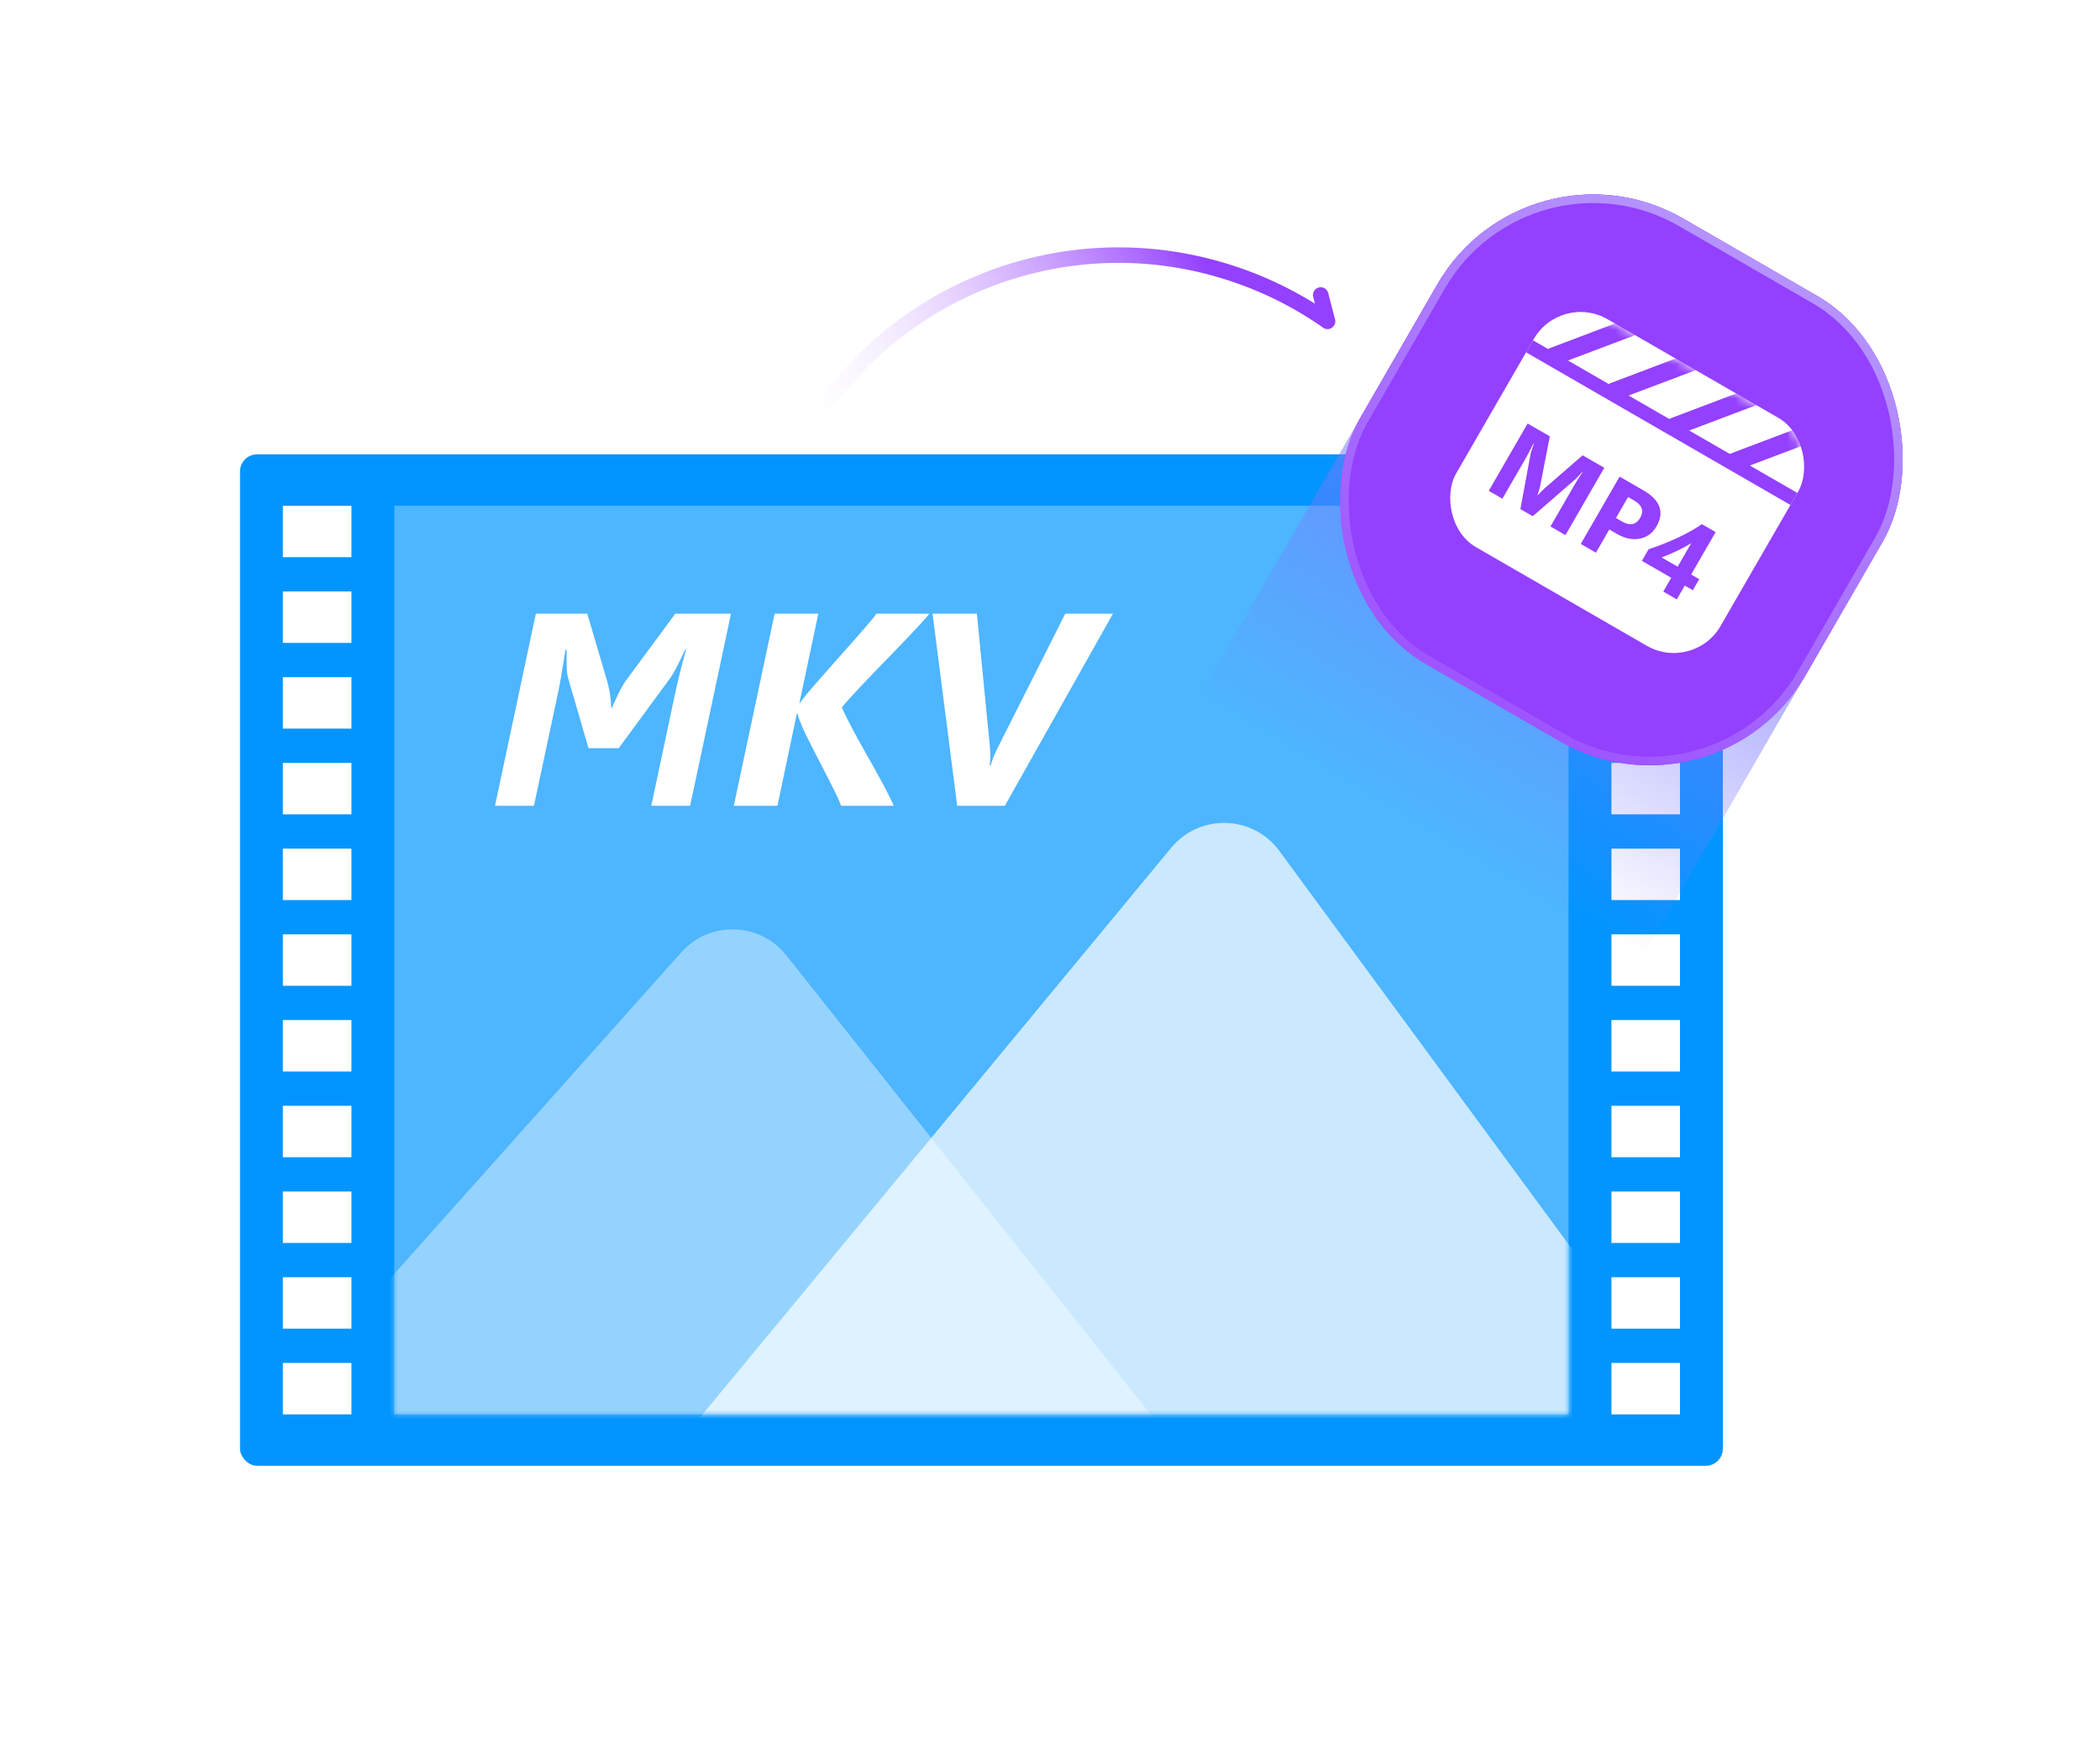
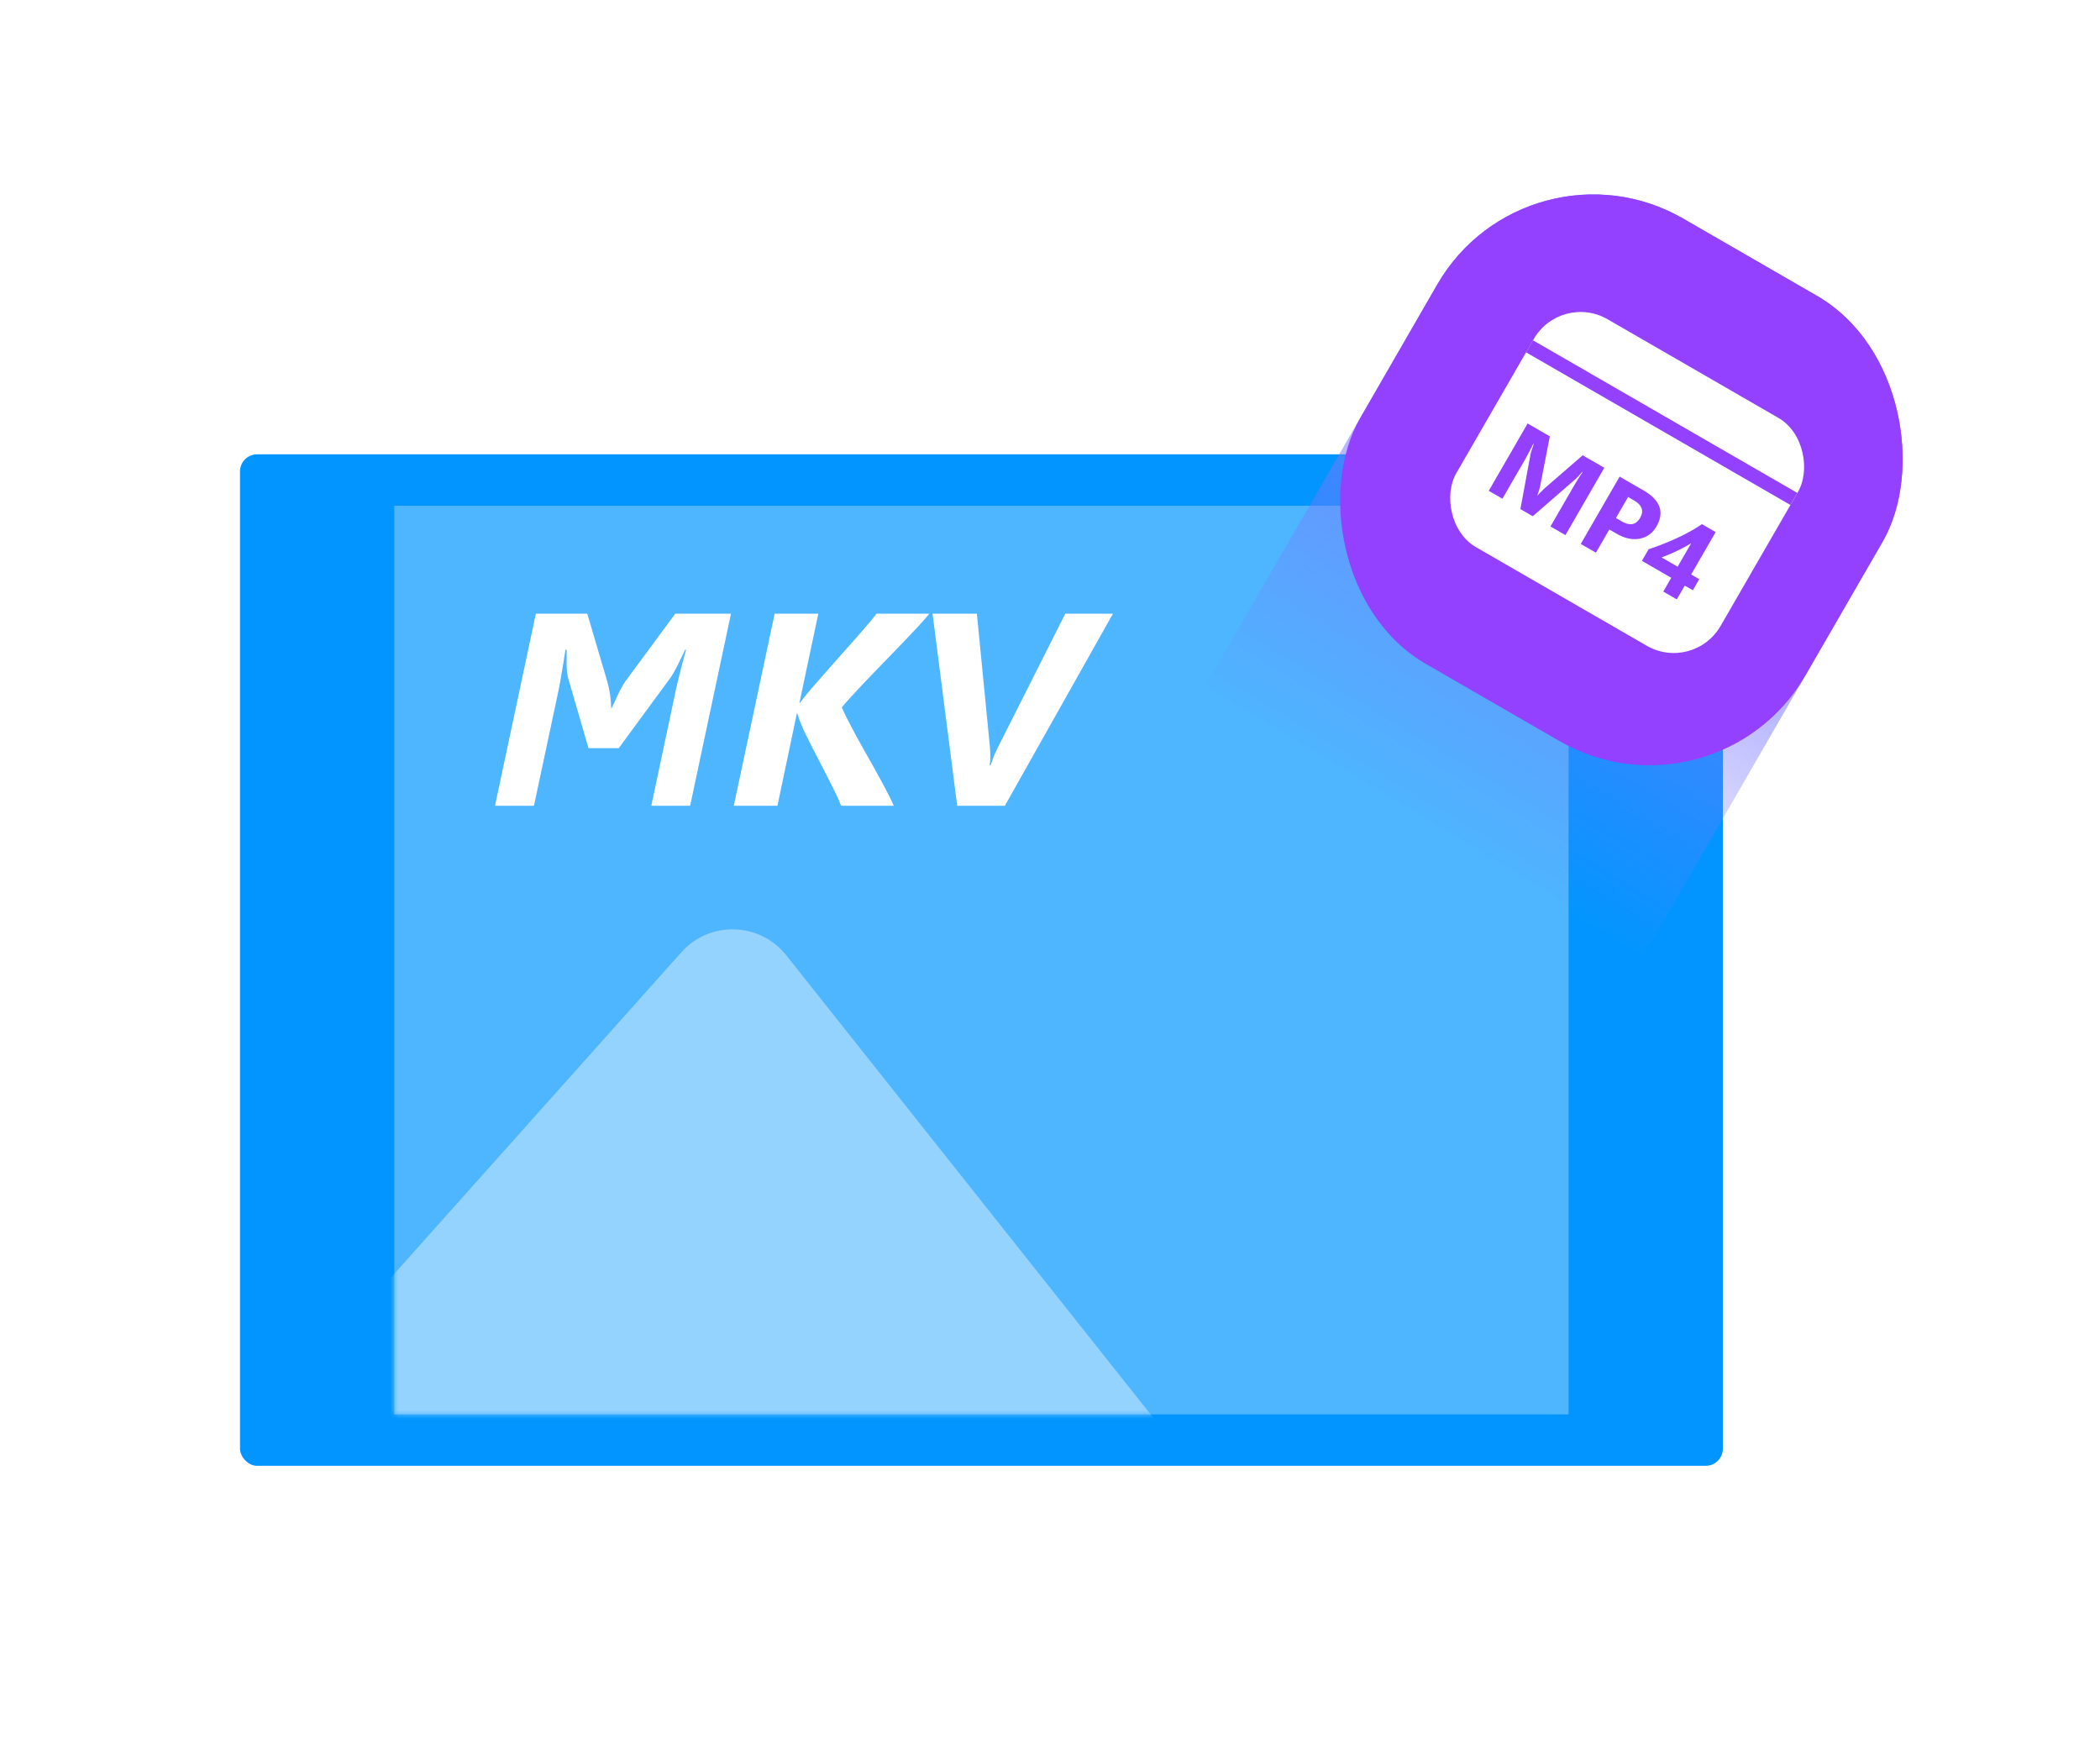
<svg xmlns="http://www.w3.org/2000/svg" width="245" height="204" fill="none">
  <g filter="url(#a)">
    <rect x="28" y="53" width="173" height="118" rx="2" fill="#0395FF" />
  </g>
-   <path fill-rule="evenodd" clip-rule="evenodd" d="M41 59h-8v6h8v-6Zm0 40h-8v6h8v-6Zm-8 40h8v6h-8v-6Zm163-80h-8v6h8v-6Zm-8 40h8v6h-8v-6Zm8 40h-8v6h8v-6ZM33 69h8v6h-8v-6Zm8 40h-8v6h8v-6Zm-8 40h8v6h-8v-6Zm163-80h-8v6h8v-6Zm-8 40h8v6h-8v-6Zm8 40h-8v6h8v-6ZM33 79h8v6h-8v-6Zm8 40h-8v6h8v-6Zm-8 40h8v6h-8v-6Zm163-80h-8v6h8v-6Zm-8 40h8v6h-8v-6Zm8 40h-8v6h8v-6ZM33 89h8v6h-8v-6Zm8 40h-8v6h8v-6Zm147-40h8v6h-8v-6Zm8 40h-8v6h8v-6Z" fill="#fff" />
  <path opacity=".3" fill="#fff" d="M46 59h137v106H46z" />
  <mask id="b" style="mask-type:alpha" maskUnits="userSpaceOnUse" x="46" y="67" width="137" height="98">
    <path fill="#D9D9D9" d="M46 67h137v98H46z" />
  </mask>
  <g mask="url(#b)">
    <g opacity=".4" filter="url(#c)">
      <path d="M139 171H26l53.496-59.913c3.305-3.702 9.148-3.533 12.234.354L139 171Z" fill="#fff" />
    </g>
    <g opacity=".7" filter="url(#d)">
-       <path d="M202 171H77l59.641-72.1c3.319-4.011 9.525-3.834 12.609.36L202 171Z" fill="#fff" />
-     </g>
+       </g>
  </g>
  <path d="M80.516 94h-4.532l2.844-13.406a83.842 83.842 0 0 1 1.219-4.797h-.125a21.64 21.64 0 0 1-.469 1c-.156.333-.312.65-.469.953-.156.292-.302.557-.437.797-.135.229-.255.416-.36.562l-6 8.172h-3.53l-2.329-8.015a4.952 4.952 0 0 1-.156-.735 8.817 8.817 0 0 1-.063-1.062v-1.672h-.14c-.146.979-.292 1.88-.438 2.703-.135.823-.26 1.516-.375 2.078L62.296 94H57.75l4.766-22.406h6l2.296 7.781c.073.25.141.52.204.813.062.28.114.567.156.859a11.875 11.875 0 0 1 .125 1.531h.078c.115-.229.234-.484.36-.766l.406-.874c.145-.303.296-.589.453-.86.156-.281.312-.526.469-.734l5.718-7.75h6.5L80.516 94Zm27.906-22.406c-.25.312-.641.76-1.172 1.344-.531.572-1.135 1.213-1.812 1.921-.667.698-1.376 1.433-2.126 2.204a368.25 368.25 0 0 0-2.124 2.203c-.667.697-1.266 1.338-1.797 1.921a26.407 26.407 0 0 0-1.172 1.329c.135.343.36.822.672 1.437.312.604.666 1.276 1.062 2.016l1.281 2.297c.459.791.886 1.557 1.282 2.296.406.73.765 1.401 1.078 2.016.312.604.536 1.078.672 1.422h-6.141a13.15 13.15 0 0 0-.5-1.172c-.24-.51-.52-1.078-.844-1.703-.312-.625-.646-1.276-1-1.953l-1.015-1.969-.844-1.687a13.12 13.12 0 0 1-.5-1.172 5.413 5.413 0 0 1-.234-.594 9.517 9.517 0 0 1-.157-.531h-.062L90.703 94H85.61l4.766-22.406h5.094L93.266 82h.062c.115-.156.245-.328.39-.516.157-.187.282-.343.376-.468.208-.26.526-.636.953-1.125a503.416 503.416 0 0 1 3.156-3.578c.594-.667 1.156-1.303 1.688-1.907a132.18 132.18 0 0 0 1.437-1.656c.427-.5.734-.885.922-1.156h6.172ZM117.234 94h-5.562l-2.875-22.406h5.172l1.515 15.5c.032.364.047.74.047 1.125.011.375-.015.724-.078 1.047h.125c.094-.303.214-.641.36-1.016.156-.375.343-.781.562-1.219l7.781-15.437h5.563L117.234 94Z" fill="#fff" />
  <rect x="178.184" y="15" width="60" height="94.366" rx="21.004" transform="rotate(30 178.184 15)" fill="url(#e)" />
  <g filter="url(#f)">
    <rect x="178.184" y="15" width="60" height="60" rx="21" transform="rotate(30 178.184 15)" fill="#9440FF" />
  </g>
-   <rect x="178.367" y="15.683" width="59" height="59" rx="20.5" transform="rotate(30 178.367 15.683)" stroke="url(#g)" />
  <g filter="url(#h)">
    <rect x="182.09" y="34.091" width="35.613" height="30.701" rx="6.301" transform="rotate(30 182.09 34.091)" fill="#fff" />
  </g>
  <path fill="#9440FF" d="m178.848 39.699 30.842 17.806-.81 1.403L178.038 41.1z" />
  <mask id="i" style="mask-type:alpha" maskUnits="userSpaceOnUse" x="169" y="36" width="42" height="41">
    <rect x="182.09" y="34.091" width="35.613" height="30.701" rx="6.301" transform="rotate(30 182.09 34.09)" fill="#5754FE" />
  </mask>
  <g mask="url(#i)" stroke="#9440FF" stroke-width="2.1" stroke-linecap="round" stroke-linejoin="round">
-     <path d="m191.08 37.854-9.871 3.732M198.151 41.94l-9.872 3.731M205.221 46.02l-9.871 3.733M212.291 50.106l-9.871 3.732" />
-   </g>
+     </g>
  <path d="m182.637 62.424-1.747-1.009 2.713-4.698c.293-.508.638-1.056 1.036-1.643l-.044-.026c-.369.43-.652.729-.847.898l-4.923 4.277-1.445-.834 1.178-6.366c.031-.172.16-.585.386-1.238l-.049-.028c-.4.801-.768 1.494-1.105 2.078l-2.508 4.343-1.593-.92 4.534-7.853 2.59 1.495-1.083 5.581c-.087.447-.21.874-.369 1.284l.033.02c.349-.378.672-.696.967-.954l4.285-3.718 2.525 1.458-4.534 7.853ZM187.753 61.77l-1.562 2.706-1.769-1.022 4.534-7.852 2.771 1.6c1.978 1.142 2.486 2.547 1.523 4.216-.455.788-1.109 1.263-1.961 1.423-.846.159-1.744-.036-2.693-.584l-.843-.487Zm2.188-3.789-1.414 2.448.696.401c.942.544 1.651.404 2.127-.422.466-.806.228-1.482-.714-2.026l-.695-.401ZM200.16 62.07l-2.858 4.95.942.545-.746 1.292-.942-.544-.93 1.61-1.577-.91.93-1.61-3.423-1.976.781-1.353a30.72 30.72 0 0 0 3.246-1.273c.55-.252 1.079-.519 1.587-.8.513-.282.975-.568 1.385-.857l1.605.926Zm-6.308 2.959 1.873 1.081 1.584-2.743c-.265.163-.543.324-.834.482a20.197 20.197 0 0 1-1.778.843 33.69 33.69 0 0 1-.845.337Z" fill="#9440FF" />
-   <path d="M93 52.611c9.312-18.157 30.757-27.32 50.789-20.696a42.317 42.317 0 0 1 11.092 5.572l-.799-3.074" stroke="url(#j)" stroke-width="1.809" stroke-linecap="round" stroke-linejoin="round" />
  <defs>
    <filter id="a" x="28" y="53" width="173" height="118" filterUnits="userSpaceOnUse" color-interpolation-filters="sRGB">
      <feFlood flood-opacity="0" result="BackgroundImageFix" />
      <feBlend in="SourceGraphic" in2="BackgroundImageFix" result="shape" />
      <feColorMatrix in="SourceAlpha" values="0 0 0 0 0 0 0 0 0 0 0 0 0 0 0 0 0 0 127 0" result="hardAlpha" />
      <feOffset />
      <feGaussianBlur stdDeviation="2" />
      <feComposite in2="hardAlpha" operator="arithmetic" k2="-1" k3="1" />
      <feColorMatrix values="0 0 0 0 1 0 0 0 0 1 0 0 0 0 1 0 0 0 1 0" />
      <feBlend in2="shape" result="effect1_innerShadow_3385_670" />
    </filter>
    <filter id="c" x="26" y="108.415" width="113" height="62.585" filterUnits="userSpaceOnUse" color-interpolation-filters="sRGB">
      <feFlood flood-opacity="0" result="BackgroundImageFix" />
      <feBlend in="SourceGraphic" in2="BackgroundImageFix" result="shape" />
      <feColorMatrix in="SourceAlpha" values="0 0 0 0 0 0 0 0 0 0 0 0 0 0 0 0 0 0 127 0" result="hardAlpha" />
      <feOffset />
      <feGaussianBlur stdDeviation="2" />
      <feComposite in2="hardAlpha" operator="arithmetic" k2="-1" k3="1" />
      <feColorMatrix values="0 0 0 0 0.31 0 0 0 0 0.71 0 0 0 0 1 0 0 0 1 0" />
      <feBlend in2="shape" result="effect1_innerShadow_3385_670" />
    </filter>
    <filter id="d" x="77" y="96" width="125" height="75" filterUnits="userSpaceOnUse" color-interpolation-filters="sRGB">
      <feFlood flood-opacity="0" result="BackgroundImageFix" />
      <feBlend in="SourceGraphic" in2="BackgroundImageFix" result="shape" />
      <feColorMatrix in="SourceAlpha" values="0 0 0 0 0 0 0 0 0 0 0 0 0 0 0 0 0 0 127 0" result="hardAlpha" />
      <feOffset />
      <feGaussianBlur stdDeviation="2" />
      <feComposite in2="hardAlpha" operator="arithmetic" k2="-1" k3="1" />
      <feColorMatrix values="0 0 0 0 0.31 0 0 0 0 0.71 0 0 0 0 1 0 0 0 1 0" />
      <feBlend in2="shape" result="effect1_innerShadow_3385_670" />
    </filter>
    <filter id="f" x="155.866" y="22.683" width="66.596" height="66.596" filterUnits="userSpaceOnUse" color-interpolation-filters="sRGB">
      <feFlood flood-opacity="0" result="BackgroundImageFix" />
      <feBlend in="SourceGraphic" in2="BackgroundImageFix" result="shape" />
      <feColorMatrix in="SourceAlpha" values="0 0 0 0 0 0 0 0 0 0 0 0 0 0 0 0 0 0 127 0" result="hardAlpha" />
      <feOffset />
      <feGaussianBlur stdDeviation="4" />
      <feComposite in2="hardAlpha" operator="arithmetic" k2="-1" k3="1" />
      <feColorMatrix values="0 0 0 0 0.861 0 0 0 0 0.635 0 0 0 0 1 0 0 0 1 0" />
      <feBlend in2="shape" result="effect1_innerShadow_3385_670" />
    </filter>
    <filter id="h" x="169.045" y="36.397" width="41.581" height="39.783" filterUnits="userSpaceOnUse" color-interpolation-filters="sRGB">
      <feFlood flood-opacity="0" result="BackgroundImageFix" />
      <feBlend in="SourceGraphic" in2="BackgroundImageFix" result="shape" />
      <feColorMatrix in="SourceAlpha" values="0 0 0 0 0 0 0 0 0 0 0 0 0 0 0 0 0 0 127 0" result="hardAlpha" />
      <feOffset />
      <feGaussianBlur stdDeviation="2.1" />
      <feComposite in2="hardAlpha" operator="arithmetic" k2="-1" k3="1" />
      <feColorMatrix values="0 0 0 0 0.727 0 0 0 0 0.725 0 0 0 0 1 0 0 0 1 0" />
      <feBlend in2="shape" result="effect1_innerShadow_3385_670" />
    </filter>
    <linearGradient id="e" x1="209.582" y1="29.615" x2="208.184" y2="109.366" gradientUnits="userSpaceOnUse">
      <stop stop-color="#7A78FF" />
      <stop offset=".775" stop-color="#7A78FF" stop-opacity="0" />
    </linearGradient>
    <linearGradient id="g" x1="208.184" y1="15" x2="208.184" y2="75" gradientUnits="userSpaceOnUse">
      <stop stop-color="#B593FF" />
      <stop offset="1" stop-color="#9E55FF" />
    </linearGradient>
    <linearGradient id="j" x1="137.716" y1="25.933" x2="92.768" y2="52.609" gradientUnits="userSpaceOnUse">
      <stop stop-color="#9440FF" />
      <stop offset="1" stop-color="#fff" stop-opacity="0" />
    </linearGradient>
  </defs>
</svg>